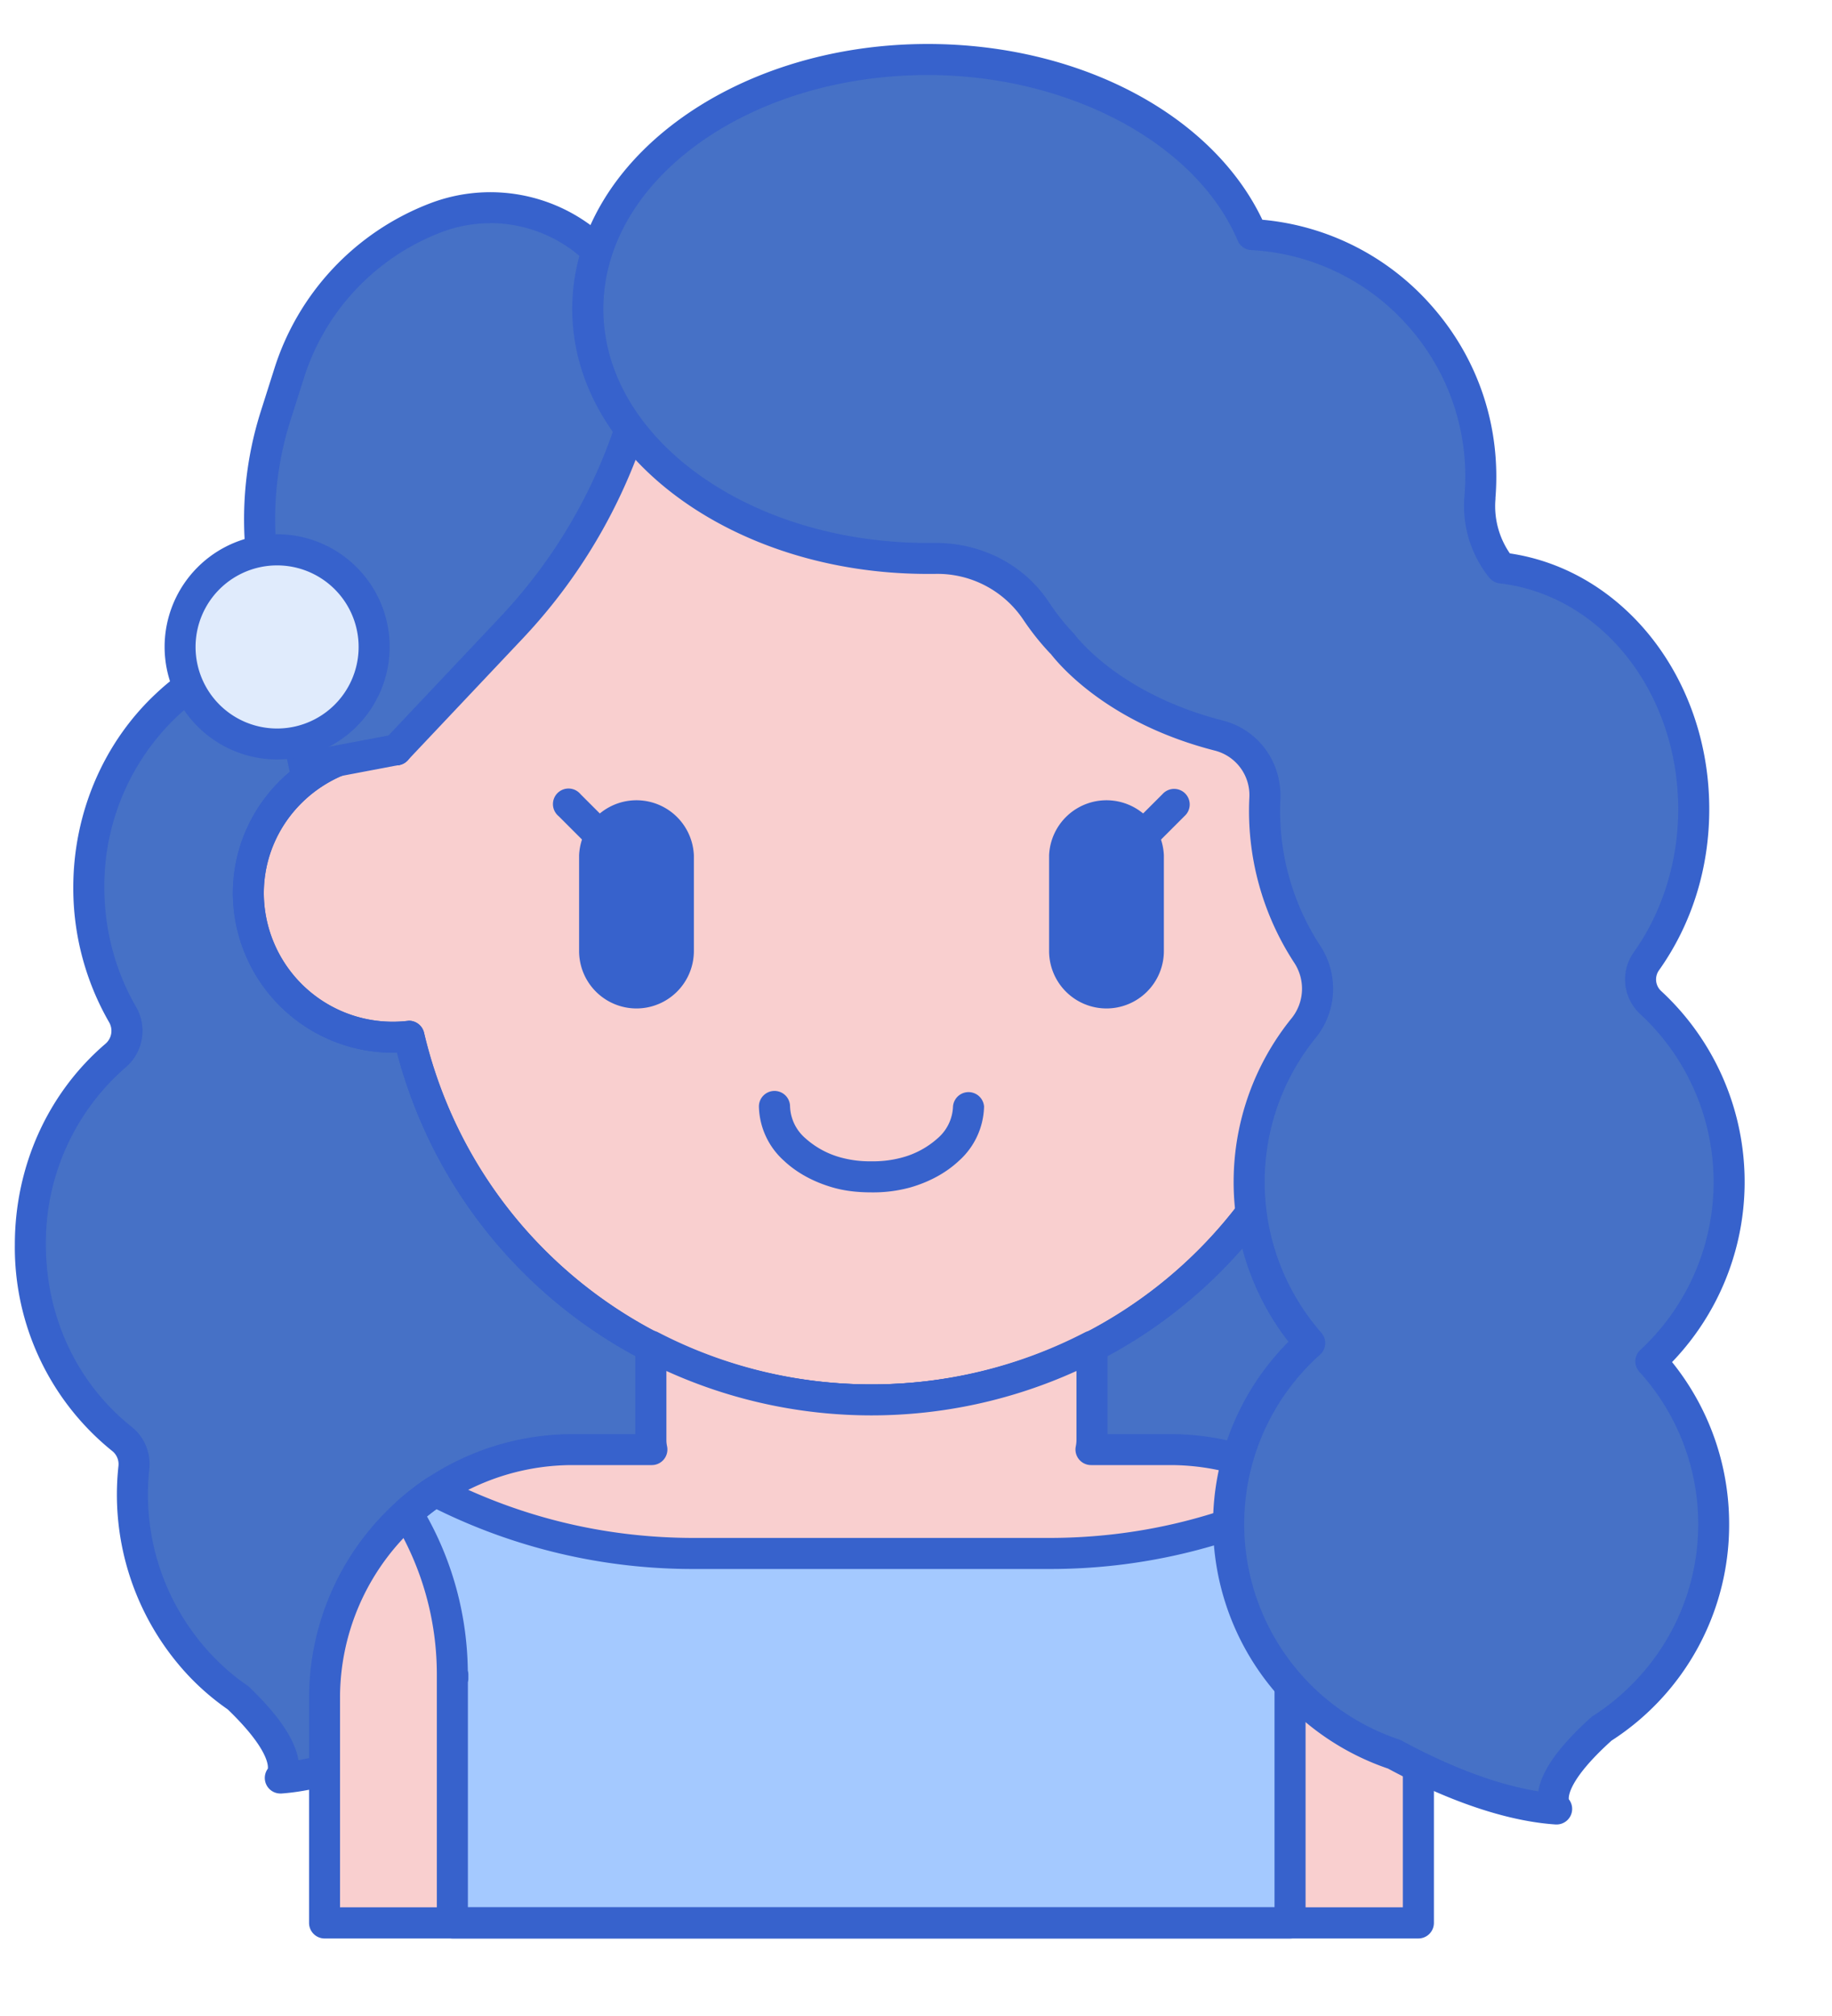
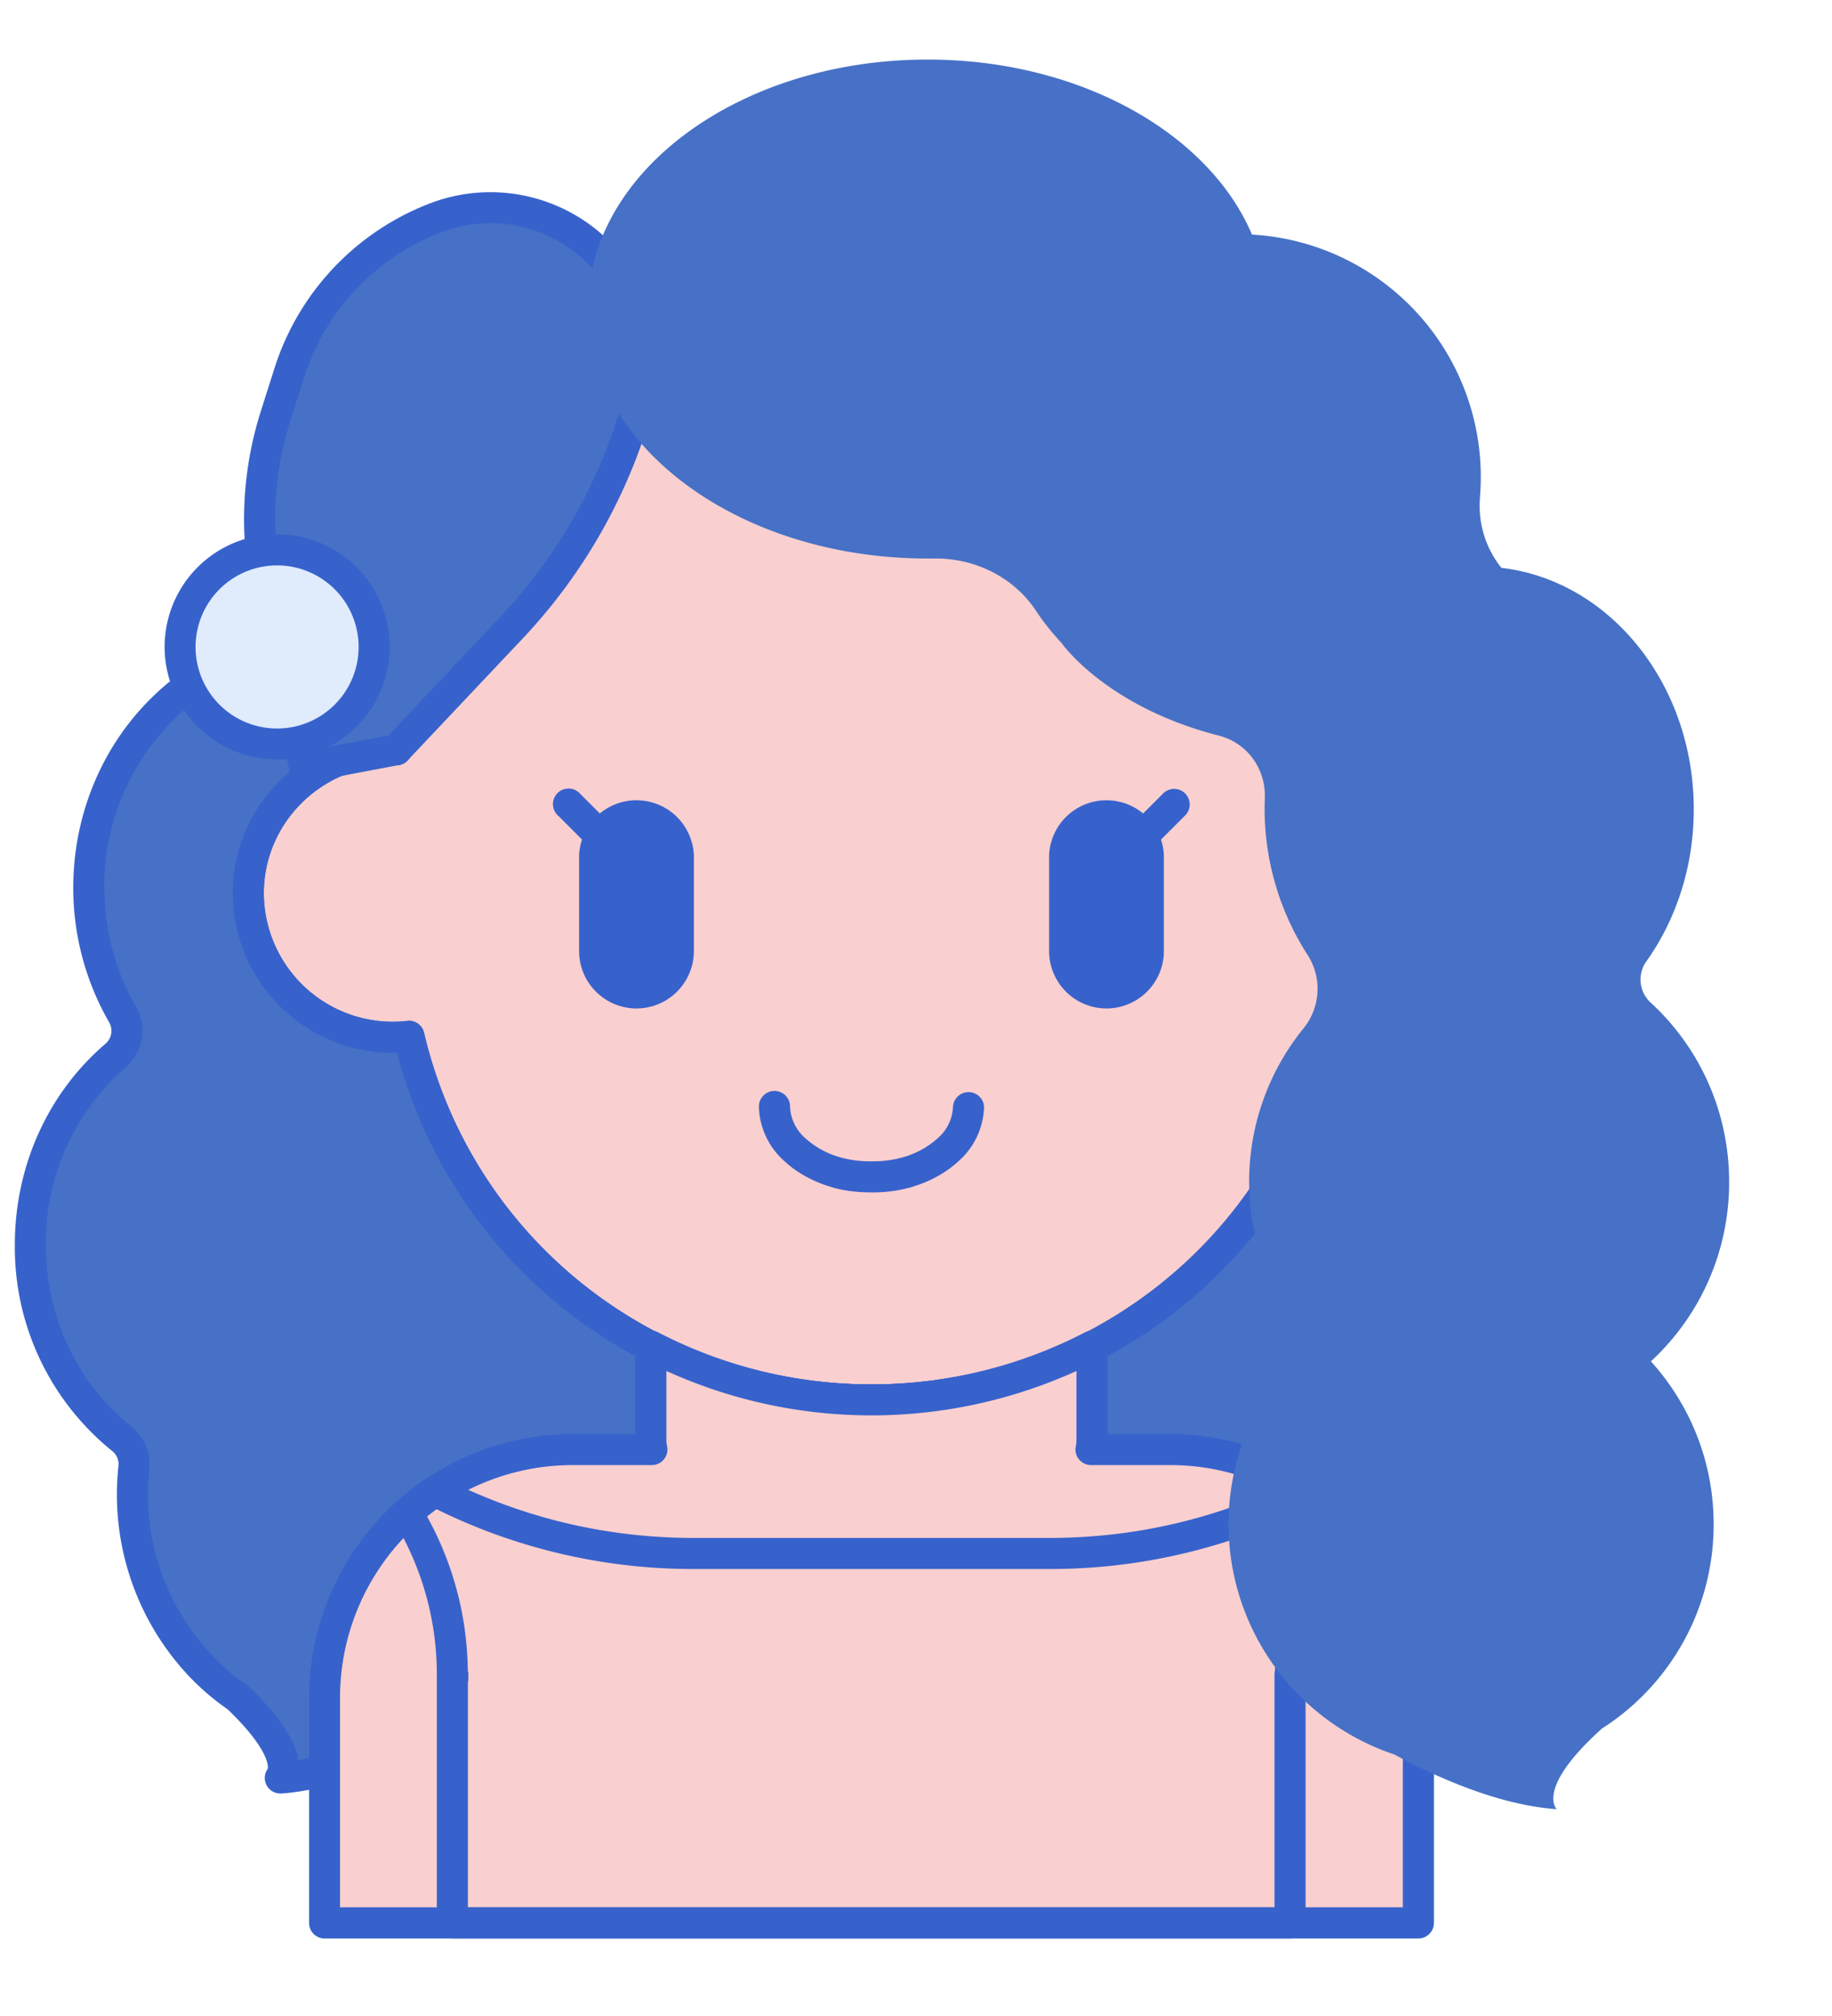
<svg xmlns="http://www.w3.org/2000/svg" width="20" height="22" viewBox="0 0 20 22">
  <g fill="none" fill-rule="nonzero" transform="translate(.16 .48)">
    <path fill="#4671C6" d="M14.592 6.563H3.477C2.021 6.456.81 7.68.81 9.205c0 .508.135.983.37 1.387a.355.355 0 0 1-.076.446 2.707 2.707 0 0 0-.932 2.064 2.7 2.7 0 0 0 1.001 2.122.353.353 0 0 1 .13.312 2.726 2.726 0 0 0 .703 2.136c.13.14.273.264.429.37.692.662.466.88.466.88.553-.04 1.161-.305 1.668-.597.283-.1.542-.253.77-.447h9.254V6.563z" />
    <path fill="#3762CC" d="M2.9 19.092a.17.17 0 0 1-.136-.271c.004-.027.012-.214-.438-.647a2.716 2.716 0 0 1-.445-.386 2.888 2.888 0 0 1-.748-2.269.183.183 0 0 0-.066-.163 2.853 2.853 0 0 1-1.065-2.254c0-.856.361-1.655.991-2.193a.186.186 0 0 0 .039-.232A2.934 2.934 0 0 1 .64 9.205c0-.811.33-1.583.906-2.119a2.558 2.558 0 0 1 1.938-.692h11.108a.17.17 0 0 1 .17.17v11.314a.17.17 0 0 1-.17.17H5.4a2.596 2.596 0 0 1-.76.432c-.448.256-1.107.567-1.727.612H2.9zm.4-12.366c-.562 0-1.097.213-1.523.609a2.553 2.553 0 0 0-.798 1.87c0 .46.12.911.346 1.302a.523.523 0 0 1-.112.66 2.533 2.533 0 0 0-.872 1.935c0 .79.341 1.516.937 1.989a.52.52 0 0 1 .192.462 2.55 2.55 0 0 0 .66 2.004 2.369 2.369 0 0 0 .42.363c.329.313.512.584.548.808.501-.087 1.02-.34 1.386-.55a.167.167 0 0 1 .028-.012c.258-.092.499-.232.715-.417a.17.17 0 0 1 .11-.04h9.086V6.732H3.465a2.275 2.275 0 0 0-.164-.007z" />
    <path fill="#F9CFCF" d="M14.575 7.7l-.032.002v-.486c0-2.84-2.323-5.14-5.188-5.14-2.866 0-5.188 2.301-5.188 5.14v.486L4.134 7.7c-.874 0-1.583.703-1.583 1.569a1.576 1.576 0 0 0 1.753 1.56 5.179 5.179 0 0 0 5.05 3.968 5.18 5.18 0 0 0 5.052-3.969 1.576 1.576 0 0 0 1.753-1.56c0-.865-.71-1.568-1.584-1.568z" />
    <g fill="#3762CC">
      <path d="M9.355 14.967c-2.455 0-4.565-1.621-5.181-3.96a1.746 1.746 0 0 1-1.792-1.738c0-.913.713-1.663 1.615-1.733v-.32c0-2.928 2.404-5.31 5.358-5.31 2.954 0 5.357 2.382 5.357 5.31v.32c.903.07 1.616.82 1.616 1.733a1.747 1.747 0 0 1-1.792 1.737c-.617 2.34-2.727 3.96-5.181 3.96zm-5.051-4.308a.17.17 0 0 1 .165.13c.532 2.26 2.54 3.839 4.886 3.839 2.344 0 4.354-1.579 4.886-3.839a.17.17 0 0 1 .182-.13 1.408 1.408 0 0 0 1.565-1.39c0-.771-.633-1.399-1.412-1.4-.014.002-.022.002-.03.002a.17.17 0 0 1-.173-.17v-.485c0-2.741-2.251-4.971-5.018-4.971-2.768 0-5.019 2.23-5.019 4.971v.486a.17.17 0 0 1-.173.17L4.14 7.87c-.786 0-1.42.628-1.42 1.399a1.408 1.408 0 0 0 1.584 1.39z" />
      <path d="M9.354 12.532c-.158 0-.296-.017-.421-.053-.21-.06-.393-.16-.532-.29a.82.82 0 0 1-.276-.594.17.17 0 0 1 .34 0 .48.48 0 0 0 .168.347.95.95 0 0 0 .392.211 1.2 1.2 0 0 0 .33.04 1.2 1.2 0 0 0 .328-.04.95.95 0 0 0 .392-.21.48.48 0 0 0 .169-.348.17.17 0 0 1 .339 0 .82.82 0 0 1-.276.594c-.139.13-.322.23-.532.29a1.527 1.527 0 0 1-.42.053zM6.788 10.525a.627.627 0 0 1-.626-.627V8.855a.627.627 0 0 1 1.253 0v1.043a.627.627 0 0 1-.627.627zM11.92 10.525a.627.627 0 0 1-.627-.627V8.855a.627.627 0 0 1 1.253 0v1.043a.627.627 0 0 1-.626.627z" />
      <path d="M9.355 14.967c-2.455 0-4.565-1.621-5.181-3.96a1.746 1.746 0 0 1-1.792-1.738c0-.913.713-1.663 1.615-1.733v-.32c0-2.928 2.404-5.31 5.358-5.31 2.954 0 5.357 2.382 5.357 5.31v.32c.903.07 1.616.82 1.616 1.733a1.747 1.747 0 0 1-1.792 1.737c-.617 2.34-2.727 3.96-5.181 3.96zm-5.051-4.308a.17.17 0 0 1 .165.13c.532 2.26 2.54 3.839 4.886 3.839 2.344 0 4.354-1.579 4.886-3.839a.17.17 0 0 1 .182-.13 1.408 1.408 0 0 0 1.565-1.39c0-.771-.633-1.399-1.412-1.4-.014.002-.022.002-.03.002a.17.17 0 0 1-.173-.17v-.485c0-2.741-2.251-4.971-5.018-4.971-2.768 0-5.019 2.23-5.019 4.971v.486a.17.17 0 0 1-.173.17L4.14 7.87c-.786 0-1.42.628-1.42 1.399a1.408 1.408 0 0 0 1.584 1.39z" />
    </g>
    <path fill="#4671C6" d="M4.167 7.702l1.26-1.334A5.817 5.817 0 0 0 6.81 3.906a1.677 1.677 0 0 0-2.23-2.003 2.694 2.694 0 0 0-1.584 1.694l-.148.466a3.72 3.72 0 0 0-.093 1.896l.41 1.932 1.002-.189z" />
    <path fill="#F9CFCF" d="M12.617 15.339H6.091a2.707 2.707 0 0 0-2.707 2.707v2.458h11.94v-2.458a2.707 2.707 0 0 0-2.707-2.707z" />
    <path fill="#F9CFCF" d="M9.355 14.797c-.87 0-1.69-.213-2.41-.588v1.029a.558.558 0 0 0 .049.219L7 15.47a.527.527 0 0 0 .047.08l.014.02.342.435a2.43 2.43 0 0 0 1.571.915c.869.13 1.737-.24 2.277-.937l.499-.643a.537.537 0 0 0 .011-.105V14.21a5.198 5.198 0 0 1-2.406.587z" />
-     <path fill="#A4C9FF" d="M14.128 15.802l.001-.002h-.024c-.845.429-1.8.672-2.813.672H7.417a6.193 6.193 0 0 1-2.824-.678.036.036 0 0 0-.013.006c-.104.07-.202.148-.295.231.313.513.493 1.117.493 1.762h.006v.042l-.006-.042v2.711h9.145v-2.711h.006c0-.646.18-1.25.494-1.763a2.731 2.731 0 0 0-.294-.23l-.001.002z" />
    <path fill="#3762CC" d="M15.324 20.674H3.384a.17.17 0 0 1-.17-.17v-2.458a2.88 2.88 0 0 1 2.877-2.876h.685v-.961a.17.17 0 0 1 .248-.15 5.063 5.063 0 0 0 4.66.001.17.17 0 0 1 .247.15v.96h.686a2.88 2.88 0 0 1 2.877 2.876v2.458a.17.17 0 0 1-.17.17zm-11.77-.34h11.601v-2.288a2.54 2.54 0 0 0-2.538-2.538h-.866a.17.17 0 0 1-.167-.202.371.371 0 0 0 .008-.071v-.754a5.412 5.412 0 0 1-4.477 0v.757c0 .018.002.04.008.068a.17.17 0 0 1-.166.202H6.09a2.54 2.54 0 0 0-2.538 2.538v2.289zM3.165 8.06a.17.17 0 0 1-.166-.134l-.41-1.932a3.895 3.895 0 0 1 .097-1.982l.148-.466a2.851 2.851 0 0 1 1.683-1.8 1.843 1.843 0 0 1 1.996.428c.456.467.632 1.148.46 1.777A6.008 6.008 0 0 1 5.55 6.484L4.29 7.818a.17.17 0 0 1-.092.05l-1.001.19a.168.168 0 0 1-.032.003zm2.028-6.104c-.185 0-.372.034-.552.105a2.513 2.513 0 0 0-1.484 1.587l-.148.466a3.556 3.556 0 0 0-.088 1.81l.376 1.77.784-.148L5.304 6.25a5.669 5.669 0 0 0 1.342-2.39 1.513 1.513 0 0 0-.376-1.45 1.505 1.505 0 0 0-1.077-.455z" />
    <circle cx="2.865" cy="6.58" r="1.059" fill="#E0EBFC" />
    <path fill="#3762CC" d="M2.865 7.808A1.23 1.23 0 0 1 1.637 6.58 1.23 1.23 0 0 1 2.865 5.35 1.23 1.23 0 0 1 4.094 6.58a1.23 1.23 0 0 1-1.229 1.228zm0-2.118a.89.89 0 0 0 0 1.78.89.89 0 0 0 0-1.78zM13.923 20.674h-9.14a.174.174 0 0 1-.174-.17v-2.711c0-.592-.162-1.17-.469-1.674a.17.17 0 0 1 .032-.214c.1-.09.204-.172.308-.242a.203.203 0 0 1 .07-.033.17.17 0 0 1 .12.013c.858.438 1.782.66 2.747.66h3.875c.961 0 1.882-.22 2.737-.654a.17.17 0 0 1 .078-.019h.025a.17.17 0 0 1 .102.037c.102.07.203.149.302.237a.17.17 0 0 1 .031.215 3.213 3.213 0 0 0-.469 1.674.17.17 0 0 1-.005.043v2.668a.17.17 0 0 1-.17.17zm-8.975-.34h8.806v-2.541a.17.17 0 0 1 .005-.044c.008-.59.161-1.168.446-1.682a2.559 2.559 0 0 0-.101-.077 6.321 6.321 0 0 1-2.812.652H7.417a6.32 6.32 0 0 1-2.812-.653 2.492 2.492 0 0 0-.103.08c.285.513.438 1.09.445 1.681a.16.16 0 0 1 .006.043v.042a.17.17 0 0 1-.005.043v2.457z" />
    <path fill="#4671C6" d="M18.717 12.418c0-.776-.33-1.474-.858-1.958a.341.341 0 0 1-.044-.451c.322-.454.516-1.03.516-1.657 0-1.37-.92-2.498-2.1-2.635a1.08 1.08 0 0 1-.234-.766V4.94a2.648 2.648 0 0 0-2.489-2.86C13.038.974 11.63.17 9.967.17c-2.05 0-3.71 1.22-3.71 2.723 0 1.504 1.66 2.722 3.71 2.722h.073c.442-.006.866.202 1.11.57.083.126.178.244.28.353 0 0 .484.695 1.718 1.01.31.08.514.366.5.685a2.946 2.946 0 0 0 .462 1.7.684.684 0 0 1-.04.81 2.653 2.653 0 0 0-.593 1.676c0 .675.25 1.29.661 1.758a2.641 2.641 0 0 0-.886 1.977 2.65 2.65 0 0 0 1.81 2.512c.538.29 1.184.556 1.773.597 0 0-.241-.22.495-.881a2.64 2.64 0 0 0 1.218-2.228c0-.685-.26-1.308-.685-1.778a2.654 2.654 0 0 0 .854-1.957z" />
-     <path fill="#3762CC" d="M16.835 19.43h-.012c-.656-.044-1.354-.354-1.83-.61a2.82 2.82 0 0 1-1.91-2.668c0-.747.298-1.463.823-1.99a2.839 2.839 0 0 1 .031-3.526.514.514 0 0 0 .032-.61 3.027 3.027 0 0 1-.49-1.8.501.501 0 0 0-.373-.514c-1.136-.29-1.673-.899-1.798-1.06l-.001.001a2.82 2.82 0 0 1-.298-.374 1.128 1.128 0 0 0-.967-.496h-.076c-2.139 0-3.879-1.297-3.879-2.891C6.087 1.297 7.827 0 9.967 0c1.654 0 3.106.767 3.654 1.918a2.793 2.793 0 0 1 1.86.953c.503.576.746 1.315.685 2.082v.013a.909.909 0 0 0 .157.593C17.57 5.744 18.5 6.93 18.5 8.35c0 .645-.19 1.252-.547 1.756a.172.172 0 0 0 .021.228 2.836 2.836 0 0 1 .12 4.05c.403.5.623 1.121.623 1.767a2.8 2.8 0 0 1-1.284 2.364c-.472.426-.47.613-.466.64a.17.17 0 0 1-.132.275zM11.569 6.44c.008.011.476.65 1.621.943.386.099.644.45.628.856a2.688 2.688 0 0 0 .434 1.6.852.852 0 0 1-.051 1.01 2.498 2.498 0 0 0 .064 3.215.17.17 0 0 1-.014.239 2.479 2.479 0 0 0 .864 4.2.18.18 0 0 1 .027.012c.393.213.952.468 1.492.553.035-.226.227-.494.582-.813a2.489 2.489 0 0 0 .448-.362 2.473 2.473 0 0 0 .072-3.404.17.17 0 0 1 .012-.238 2.498 2.498 0 0 0-.003-3.666.513.513 0 0 1-.068-.675c.312-.439.484-.992.484-1.558 0-1.277-.838-2.337-1.95-2.466a.17.17 0 0 1-.113-.063 1.247 1.247 0 0 1-.27-.897 2.466 2.466 0 0 0-.602-1.832 2.459 2.459 0 0 0-1.727-.845.17.17 0 0 1-.147-.103C12.9 1.082 11.507.339 9.967.339c-1.953 0-3.54 1.145-3.54 2.553s1.587 2.553 3.54 2.553h.07c.51-.006.981.234 1.254.646a2.485 2.485 0 0 0 .278.349z" />
    <path fill="#3762CC" d="M12.051 9.075a.17.17 0 0 1-.12-.29l.6-.599a.17.17 0 1 1 .24.24l-.6.6a.169.169 0 0 1-.12.049zM6.657 9.075a.169.169 0 0 1-.12-.05l-.6-.6a.17.17 0 1 1 .24-.239l.6.6a.17.17 0 0 1-.12.289z" />
  </g>
</svg>